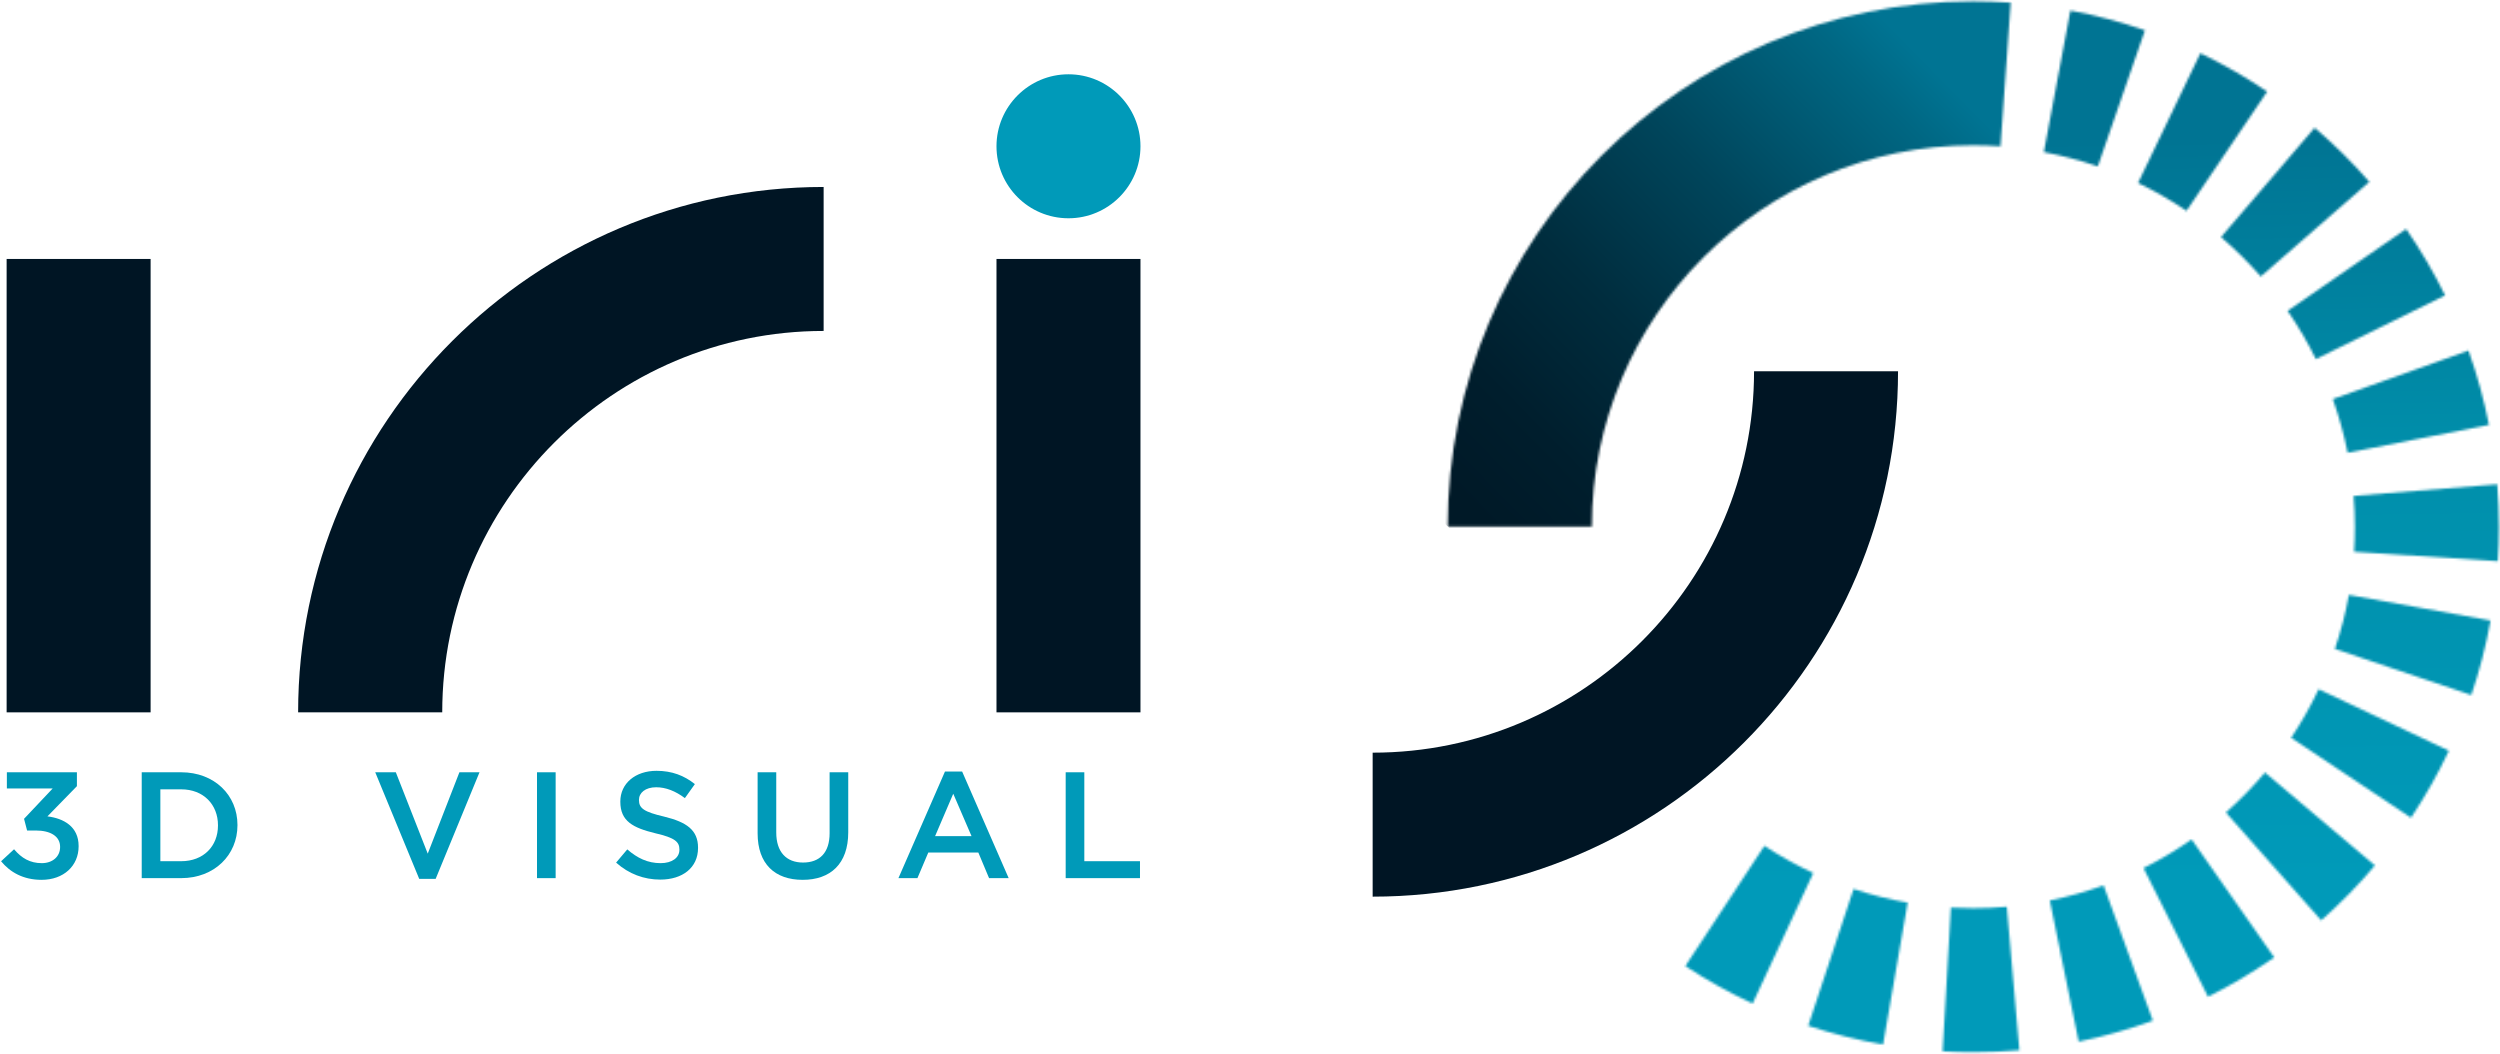
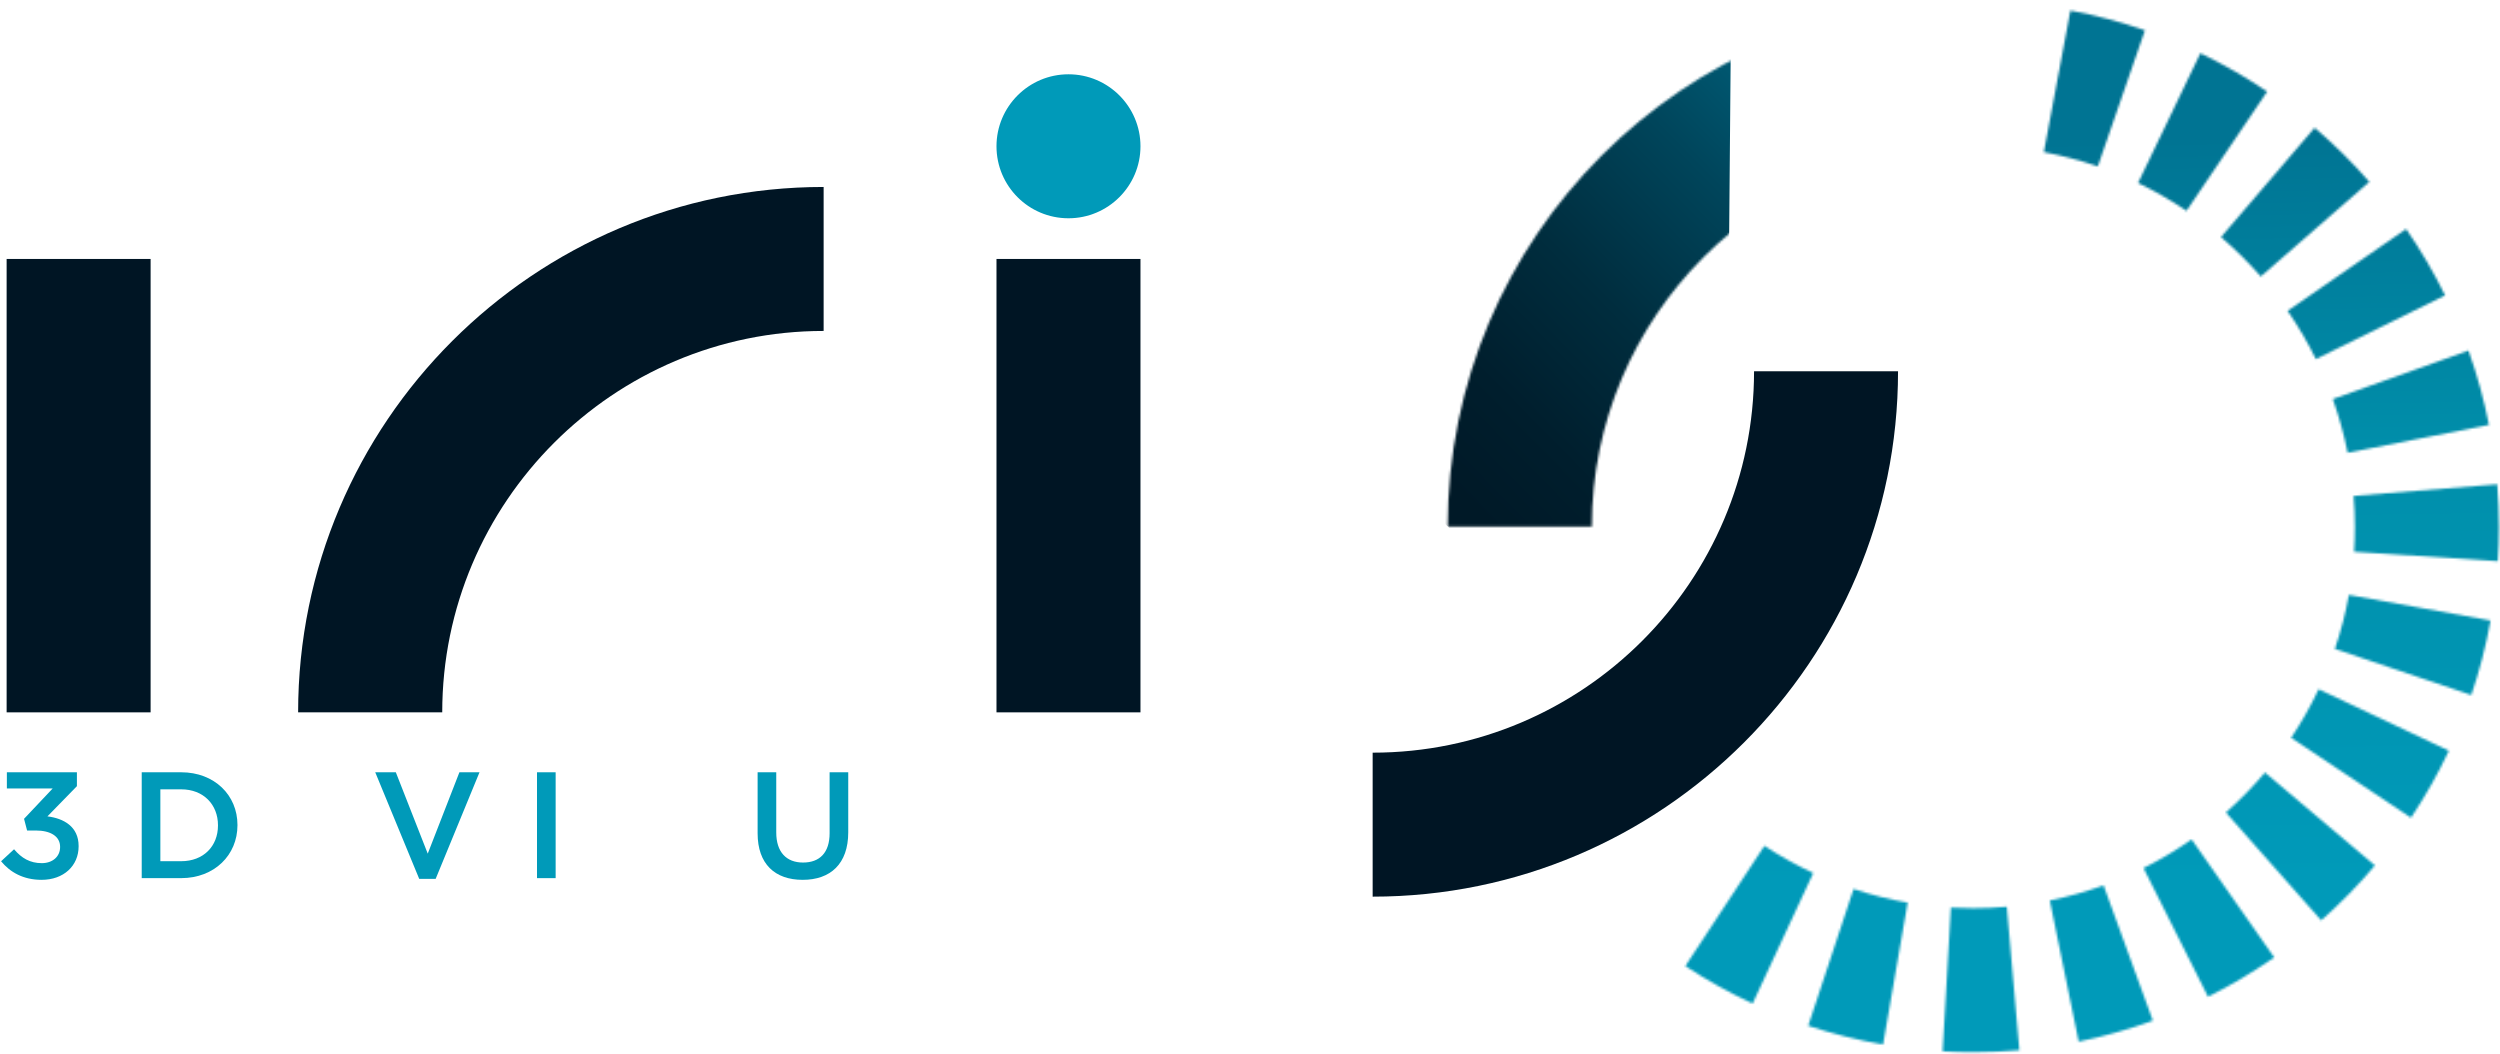
<svg xmlns="http://www.w3.org/2000/svg" width="1039" height="438" viewBox="0 0 1039 438" fill="none">
  <path d="M183.741 296.053H123.901C123.901 175.664 221.862 77.703 342.302 77.703V137.543C254.921 137.543 183.792 208.672 183.792 296.053" fill="#001524" />
  <path d="M473.981 107.623H414.141V296.053H473.981V107.623Z" fill="#001524" />
  <path d="M62.593 107.623H2.753V296.053H62.593V107.623Z" fill="#001524" />
  <path d="M0.424 357.967L5.841 352.955C8.98 356.65 12.473 358.726 17.384 358.726C21.738 358.726 24.978 356.093 24.978 352.043V351.942C24.978 347.588 21.029 345.158 14.853 345.158H11.258L9.993 340.298L21.89 327.692H2.854V320.959H31.964V326.73L19.713 339.286C26.395 340.096 32.673 343.487 32.673 351.588V351.74C32.673 359.84 26.446 365.662 17.283 365.662C9.638 365.662 4.171 362.472 0.424 357.916" fill="#009AB9" />
  <path d="M58.899 320.959H75.302C89.123 320.959 98.691 330.477 98.691 342.829V342.981C98.691 355.334 89.123 364.953 75.302 364.953H58.899V320.959ZM66.645 327.996V357.916H75.302C84.566 357.916 90.591 351.689 90.591 343.083V342.981C90.591 334.375 84.566 328.047 75.302 328.047H66.645V327.996Z" fill="#009AB9" />
  <path d="M155.948 320.959H164.504L177.768 354.777L190.93 320.959H199.284L181.058 365.257H174.224L155.948 320.959Z" fill="#009AB9" />
  <path d="M230.924 320.959H223.178V364.953H230.924V320.959Z" fill="#009AB9" />
-   <path d="M256.036 358.524L260.693 353.005C264.895 356.65 269.198 358.726 274.565 358.726C279.323 358.726 282.361 356.448 282.361 353.208V353.056C282.361 349.917 280.589 348.196 272.438 346.323C263.073 344.045 257.807 341.311 257.807 333.211V333.109C257.807 325.566 264.085 320.352 272.844 320.352C279.273 320.352 284.335 322.326 288.79 325.87L284.639 331.692C280.691 328.755 276.742 327.186 272.691 327.186C268.186 327.186 265.553 329.515 265.553 332.401V332.502C265.553 335.894 267.578 337.413 276.033 339.387C285.348 341.665 290.107 344.956 290.107 352.297V352.398C290.107 360.65 283.627 365.561 274.413 365.561C267.68 365.561 261.351 363.232 256.086 358.524" fill="#009AB9" />
  <path d="M314.864 346.272V320.959H322.61V345.968C322.61 354.119 326.811 358.473 333.747 358.473C340.683 358.473 344.784 354.372 344.784 346.272V320.959H352.529V345.918C352.529 359.03 345.138 365.662 333.595 365.662C322.053 365.662 314.864 359.08 314.864 346.323" fill="#009AB9" />
-   <path d="M392.727 320.658H399.865L419.205 364.956H411.054L406.599 354.325H385.792L381.286 364.956H373.388L392.727 320.658ZM403.764 347.49L396.17 329.872L388.627 347.49H403.764Z" fill="#009AB9" />
-   <path d="M442.897 320.959H450.643V357.916H473.779V364.953H442.897V320.959Z" fill="#009AB9" />
  <mask id="mask0_200_1156" style="mask-type:luminance" maskUnits="userSpaceOnUse" x="700" y="4" width="339" height="434">
    <path d="M820.161 377.457C817.123 377.356 813.883 377.356 810.795 377.204L807.353 436.943C811.605 437.196 815.857 437.297 820.059 437.297H820.161C826.54 437.297 832.919 436.993 839.247 436.487L834.032 376.85C829.425 377.255 824.768 377.457 820.161 377.457ZM751.512 426.311C761.637 429.653 772.066 432.285 782.596 434.108L792.823 375.128C785.229 373.812 777.635 371.888 770.345 369.458L751.512 426.261V426.311ZM851.903 374.268L863.901 432.893C874.33 430.766 884.709 427.83 894.733 424.185L874.229 367.94C866.99 370.572 859.497 372.698 851.954 374.217M700.431 401.505C709.341 407.377 718.757 412.592 728.376 417.097L753.588 362.826C746.601 359.586 739.767 355.789 733.287 351.537L700.38 401.555L700.431 401.505ZM890.835 360.751L917.666 414.262C927.184 409.503 936.398 403.985 945.156 397.91L910.832 348.854C904.503 353.309 897.771 357.308 890.885 360.751M925.058 337.665L964.698 382.52C972.646 375.483 980.19 367.788 987.024 359.688L941.309 321.06C936.347 326.983 930.829 332.552 925.058 337.716M952.193 306.632L1002.01 339.842C1007.93 330.983 1013.25 321.617 1017.75 311.998L963.635 286.432C960.344 293.418 956.497 300.202 952.193 306.632ZM970.368 269.675L1027.07 288.862C1030.51 278.787 1033.19 268.358 1035.07 257.879L976.19 247.247C974.823 254.841 972.849 262.384 970.368 269.725M978.165 206.088C978.519 210.341 978.671 214.695 978.671 218.998C978.671 222.441 978.57 225.934 978.367 229.326L1038.11 233.224C1038.41 228.566 1038.56 223.807 1038.56 219.049C1038.56 213.125 1038.31 207.152 1037.85 201.279L978.215 206.088H978.165ZM969.508 165.841C972.09 173.08 974.165 180.623 975.684 188.167L1034.41 176.573C1032.33 166.094 1029.5 155.716 1025.9 145.692L969.558 165.841H969.508ZM950.725 129.188C955.129 135.566 959.079 142.3 962.471 149.235L1016.18 122.758C1011.48 113.24 1006.06 103.925 999.984 95.167L950.725 129.188ZM923.083 98.559C928.956 103.621 934.525 109.089 939.588 114.911L984.695 75.575C977.709 67.576 970.064 59.982 961.964 53.097L923.033 98.559H923.083ZM888.556 76.03C895.492 79.372 902.276 83.27 908.706 87.624L942.22 38.061C933.411 32.087 924.046 26.721 914.477 22.114L888.556 76.081V76.03ZM849.423 63.222C857.017 64.639 864.56 66.665 871.85 69.145L891.442 12.596C881.368 9.103 870.939 6.318 860.459 4.395L849.423 63.222Z" fill="white" />
  </mask>
  <g mask="url(#mask0_200_1156)">
    <path d="M1038.38 -0.569L694.111 4.419L700.454 442.237L1044.73 437.249L1038.38 -0.569Z" fill="url(#paint0_linear_200_1156)" />
  </g>
  <path d="M570.474 372.649V312.809C657.905 312.809 728.984 241.679 728.984 154.299H788.824C788.824 274.687 690.862 372.649 570.423 372.649" fill="#001524" />
  <mask id="mask1_200_1156" style="mask-type:luminance" maskUnits="userSpaceOnUse" x="601" y="0" width="235" height="219">
    <path d="M601.71 218.898H661.549C661.549 131.467 732.679 60.388 820.059 60.388C823.856 60.388 827.704 60.54 831.4 60.793L835.652 1.105C830.539 0.75 825.274 0.548 820.059 0.548C699.671 0.548 601.659 98.509 601.659 218.948" fill="white" />
  </mask>
  <g mask="url(#mask1_200_1156)">
-     <path d="M720.462 -116.668L492.371 107.712L716.609 335.659L944.7 111.279L720.462 -116.668Z" fill="url(#paint1_linear_200_1156)" />
+     <path d="M720.462 -116.668L492.371 107.712L716.609 335.659L720.462 -116.668Z" fill="url(#paint1_linear_200_1156)" />
  </g>
  <path d="M444.061 90.714C427.506 90.714 414.141 77.298 414.141 60.794C414.141 44.29 427.557 30.874 444.061 30.874C460.565 30.874 473.981 44.29 473.981 60.794C473.981 77.298 460.565 90.714 444.061 90.714Z" fill="#009AB9" />
  <defs>
    <linearGradient id="paint0_linear_200_1156" x1="828.526" y1="368.682" x2="824.039" y2="58.934" gradientUnits="userSpaceOnUse">
      <stop stop-color="#009AB9" />
      <stop offset="0.57" stop-color="#008FAB" />
      <stop offset="1" stop-color="#007493" />
    </linearGradient>
    <linearGradient id="paint1_linear_200_1156" x1="610.125" y1="210.055" x2="799.023" y2="24.232" gradientUnits="userSpaceOnUse">
      <stop stop-color="#001927" />
      <stop offset="0.16" stop-color="#001E2D" />
      <stop offset="0.38" stop-color="#002D3E" />
      <stop offset="0.63" stop-color="#00455B" />
      <stop offset="0.91" stop-color="#006783" />
      <stop offset="1" stop-color="#007493" />
    </linearGradient>
  </defs>
</svg>